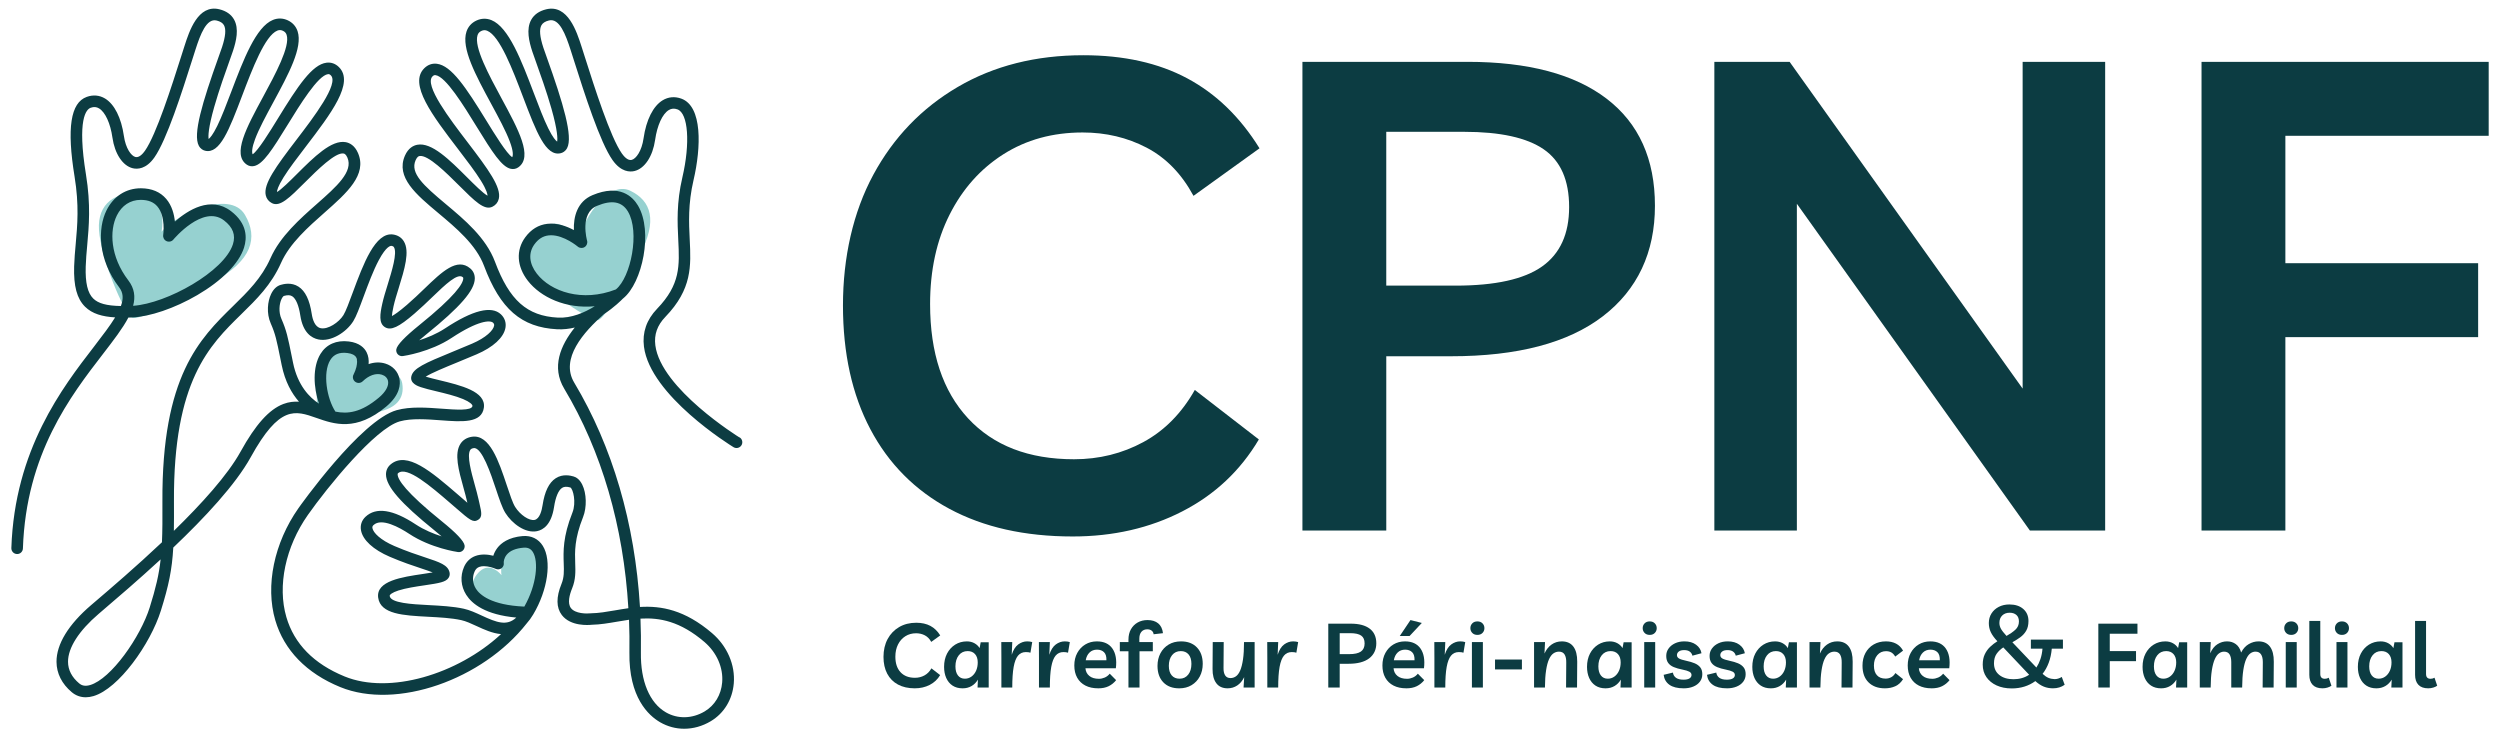
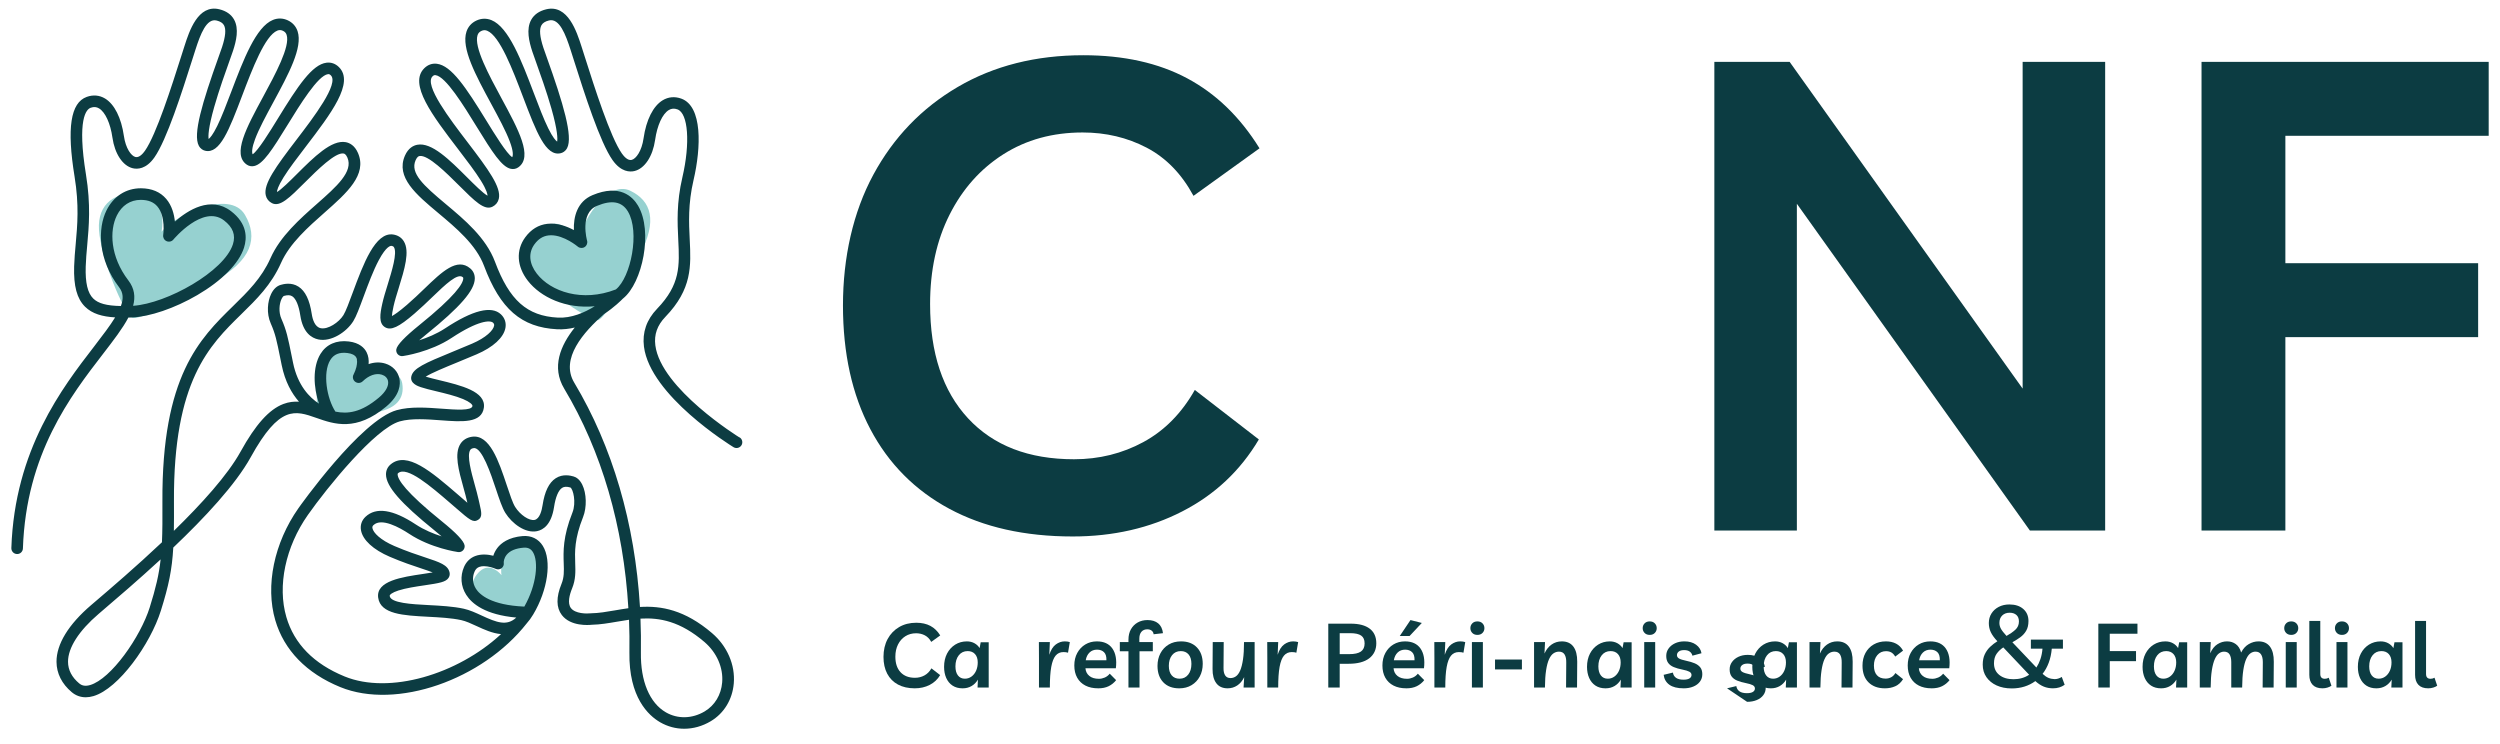
<svg xmlns="http://www.w3.org/2000/svg" id="CPNF_Logo" viewBox="0 0 2354.28 700.32">
  <defs>
    <style>
      .cls-1 {
        fill: #0c3c42;
      }

      .cls-2 {
        fill: #96d1d0;
      }
    </style>
  </defs>
  <g>
    <path class="cls-2" d="M230.68,202.34c-14.49-24.65-65.77.38-78.57,15.89,0,0,7.04-31.83-20.01-35.42-22.88-3.04-40.55,8.6-38.88,33.77,1.8,27.11,23.71,78.67,31.16,82.56,7.45,3.89,62.33-26.13,76.49-33.8,36.76-19.93,42.35-41.66,29.81-63Z" />
    <path class="cls-2" d="M593.72,179.69c-22.44-10.93-47.66,32.03-49.48,49.49,0,0-10.25-26.55-31.65-16.1-18.11,8.84-25.35,25.83-11.98,43.34,14.39,18.85,55.23,45.78,62.52,45.01,7.3-.77,32.72-49.1,39.32-61.52,17.12-32.24,10.69-50.75-8.73-60.21Z" />
    <path class="cls-2" d="M491.57,505.6c-14.39-2.32-21.22,25.96-19.29,36.02,0,0-10.22-13.11-20.41-3.65-8.63,8-9.8,18.72.63,26.25,11.23,8.1,38.61,16.25,42.55,14.59,3.95-1.66,9.99-32.97,11.58-41.03,4.12-20.92-2.6-30.17-15.06-32.18Z" />
    <path class="cls-2" d="M378.76,360.9c-2.85-16.37-35.87-13.23-46-7.4,0,0,10.33-15.88-3.65-23.36-11.83-6.33-23.82-3.61-28.06,10.43-4.56,15.12-3.17,47.65.09,51.29,3.26,3.64,39.25-1.48,48.53-2.77,24.07-3.33,31.56-14.02,29.09-28.19Z" />
    <path class="cls-1" d="M696.36,411.94c-.74-.45-74.02-45.9-79.22-86.75-1.29-10.09,1.8-18.85,9.44-26.78,25.25-26.22,24.18-47.85,22.94-72.89-.78-15.66-1.65-33.41,3.59-55.89,7.22-30.9,8.52-69.55-11.56-76.77-6.1-2.19-12.13-1.66-17.44,1.54-9,5.42-15.58,18.51-18.07,35.92-1.68,11.81-7.02,19.25-11.19,20.26-3.67.9-7.32-3.35-9.17-5.96-10.89-15.37-25.87-62.52-34.83-90.69-1.14-3.59-2.21-6.95-3.19-10-4.51-14.04-12.91-40.18-33.37-35.15-6.59,1.62-11.32,4.94-14.04,9.85-4.88,8.8-2.02,20.56,1.01,29.82.63,1.91,1.76,5.07,3.19,9.06,3.84,10.72,10.27,28.65,14.86,44.8,5.93,20.9,5.82,28.5,5.36,31.04-1.27-.89-4.02-3.69-8.33-12.42-4.37-8.85-8.88-20.73-13.66-33.31-11.59-30.51-23.58-62.06-39.91-68.68-4.65-1.88-9.55-1.74-14.16.42-4.56,2.14-7.79,5.73-9.33,10.41-5.13,15.55,8.68,41.07,23.3,68.08,7.09,13.1,13.79,25.48,17.52,35.47,3.56,9.55,3.03,13.27,2.26,14.69-5.16-3.17-16.59-21.77-24.3-34.32-19.24-31.3-32.88-51.95-46.71-53.65-4.35-.53-8.41.9-11.73,4.15-15.15,14.84,7.65,44.69,31.8,76.28,8.29,10.85,16.13,21.1,21.44,29.65,5.58,8.99,6.24,12.84,6.24,14.16-4-2.08-12.71-10.76-19.23-17.27-16.4-16.36-33.35-33.28-46.95-30.68-3.55.68-8.44,3.01-11.62,10.31-8.83,20.29,10.68,36.61,31.33,53.89,16.75,14.01,35.74,29.9,43.21,49.86,15.21,40.63,35.15,57.92,68.84,59.69,5.7.29,11.27-.35,16.58-1.64-13.55,16.93-22.07,37.3-9.93,57.58,35.25,58.87,55.86,129.68,60.41,206.75-4.26.59-8.42,1.3-12.5,2.01-7.89,1.36-15.34,2.64-22.52,2.76-.19,0-.38.02-.57.04-3.79.43-14.45.4-18.5-4.94-3.48-4.58-1.32-12.61,1.11-18.54,3.45-8.43,3.19-15.84,2.92-23.69-.37-10.76-.79-22.96,7.4-43.48,3.65-9.16,3.32-22.31-.79-30.58-2.57-5.17-5.91-7.04-8.26-7.69-2.44-.67-9.85-2.73-16.7,1.71-6.38,4.13-10.44,12.48-12.42,25.53-.71,4.69-2.63,12.71-7.49,13.72-5.03,1.02-13.59-4.69-18.33-12.27-2.3-3.67-4.97-11.7-7.8-20.2-7.56-22.69-16.14-48.42-32.95-45.84-4.68.72-8.39,3-10.72,6.61-6.05,9.34-1.72,24.97,2.87,41.51,1.34,4.83,2.6,9.4,3.53,13.59.03.14.06.28.09.42-1.14-.98-2.34-2.03-3.59-3.1-1.71-1.48-3.6-3.12-5.69-4.92-24.55-21.14-47.74-41.11-63.08-28-2.84,2.43-4.31,5.71-4.26,9.51.16,11.15,13.8,26.86,45.61,52.52,2.62,2.11,4.86,3.99,6.78,5.65-7.51-2.38-16.43-5.98-24.44-11.27-21.41-14.14-37.31-16.54-47.26-7.15-3.59,3.39-5.09,7.89-4.24,12.69,1.63,9.17,11.53,18.27,27.15,24.97,11.92,5.11,21.86,8.4,29.86,11.05,3.62,1.2,7.5,2.49,10.54,3.67-2.94.52-6.34,1.02-9.22,1.45-19.73,2.91-44.29,6.54-42.15,22.3,2.13,15.65,23.85,16.79,46.85,18,10.85.57,22.07,1.16,31.34,3.17,4.5.98,9.44,3.26,14.67,5.68,6.8,3.14,14.7,6.79,22.85,7.5-41.07,38.04-105.22,57.08-147.28,39.89-29.03-11.87-47.5-30.68-54.89-55.92-8.59-29.32-.83-66.18,20.25-96.19,18.23-25.94,63.36-81.62,86.54-88.11,11.06-3.1,25.86-1.99,38.92-1.01,19.69,1.48,38.28,2.87,40.29-11.91,2.08-15.29-21.54-20.97-42.38-25.99-3.99-.96-8.92-2.15-12.4-3.21,5.72-3.57,17.99-8.61,29.1-13.17,5.71-2.35,12.19-5,18.84-7.85,15.62-6.69,25.52-15.79,27.15-24.96.85-4.8-.65-9.3-4.24-12.69-8.9-8.4-26.59-3.97-52.57,13.18-7.98,5.27-16.91,8.87-24.42,11.26,1.91-1.66,4.15-3.54,6.76-5.64,31.81-25.66,45.45-41.37,45.61-52.52.05-3.8-1.42-7.08-4.26-9.51-12.41-10.6-26.67,3.12-43.17,19.01-5.23,5.04-10.65,10.24-16.52,15.3-7.63,6.57-11.86,9.35-14.1,10.52.1-1.7.48-4.54,1.52-9.22,1.09-4.94,2.91-10.83,4.84-17.06,5.52-17.85,10.74-34.71,4.76-44.25-2.15-3.43-5.57-5.6-9.89-6.26-16.93-2.57-28.2,27.86-38.14,54.72-3.36,9.08-6.53,17.65-8.75,21.2-4.28,6.85-14.57,13.73-21.41,12.3-5.46-1.13-7.62-8.01-8.46-13.58-1.98-13.05-6.04-21.4-12.42-25.53-6.85-4.44-14.27-2.38-16.7-1.71-3.78,1.05-6.96,4.07-9.17,8.74-3.21,6.76-4.54,17.92-.28,27.62,4.37,9.94,5.53,15.7,8.99,32.8l1.31,6.46c3.17,15.54,9.41,26.6,16.28,34.43-4.71-.31-9.59.21-14.71,2.15-13.4,5.1-26.21,19.36-40.3,44.89-12.23,22.16-36.84,49.25-62.82,74.59.14-7.99.15-16.98.09-27.49-.62-113.87,33.4-147.16,63.42-176.54,14.51-14.2,28.22-27.61,37.43-48.32,8.19-18.43,25.7-33.88,41.15-47.52,20.68-18.26,40.21-35.5,31.3-55.99-3.13-7.2-7.97-9.51-11.47-10.17-13.39-2.52-30.04,14.06-46.15,30.12-6.31,6.3-14.71,14.67-18.68,16.84.04-1.44.85-5.23,6.2-13.82,5.2-8.35,12.84-18.34,20.93-28.92,23.71-31.03,46.11-60.34,31.18-74.96-3.28-3.22-7.29-4.64-11.59-4.1-13.61,1.67-27.01,21.94-45.9,52.68-7.51,12.22-18.63,30.31-23.71,33.57-.91-1.85-.69-6.29,2.28-14.23,3.66-9.79,10.23-21.93,17.18-34.78,14.35-26.52,27.91-51.56,22.87-66.86-1.52-4.61-4.7-8.16-9.21-10.27-4.55-2.13-9.38-2.27-13.97-.41-16.06,6.51-27.83,37.48-39.2,67.43-4.66,12.26-9.06,23.85-13.32,32.51-4.16,8.45-6.84,11.28-8.07,12.22-.43-2.6-.44-10.14,5.3-30.34,4.49-15.82,10.79-33.38,14.55-43.87,1.4-3.92,2.51-7.01,3.13-8.89,2.98-9.11,5.79-20.67.99-29.34-2.69-4.84-7.34-8.11-13.84-9.71-20.16-4.96-28.42,20.74-32.86,34.55-.96,2.99-2.01,6.29-3.13,9.81-8.78,27.63-23.48,73.87-34.15,88.94-1.8,2.54-5.34,6.65-8.89,5.81-4.06-.98-9.26-8.25-10.9-19.79-2.44-17.1-8.92-29.97-17.77-35.31-5.24-3.15-11.19-3.68-17.2-1.52-15.27,5.49-18.92,29.34-11.48,75.06,4.37,26.84,2.69,45.55,1.06,63.65-.64,7.12-1.25,13.85-1.46,20.85-.56,18.69,2.61,30.42,10.27,38.03,6.75,6.7,16.3,9.36,28.33,10.07-4.67,7.63-11.49,16.63-19.92,27.57-29.74,38.57-74.68,96.86-77.81,189.64-.1,3.01,2.25,5.53,5.26,5.63,3.01.15,5.53-2.25,5.63-5.26,3.01-89.27,44.94-143.65,75.55-183.35,9.81-12.73,18.43-23.91,23.76-34.07,1.02-.02,2.06-.06,3.11-.09,16.91-.61,40.56-8.67,61.74-21.04,23.29-13.6,39.34-29.88,44.05-44.66,2.93-9.2,3.18-22.63-12.24-34.42-19.19-14.67-40.66-.94-52.84,9.83-.71-6.91-2.8-15.05-8.16-21.34-5.62-6.6-13.62-9.98-23.76-10.03-.07,0-.13,0-.2,0-13.95,0-25.7,7.55-32.26,20.73-8.55,17.18-8.19,46.3,11.91,72.61,3.84,5.02,4.15,10.63,1.61,17.54-13.57-.24-21.4-2.44-26.08-7.09-5.27-5.23-7.51-14.76-7.06-29.98.2-6.67.79-13.24,1.42-20.2,1.61-17.89,3.44-38.17-1.15-66.37-8.53-52.42.24-61.56,4.41-63.06,2.95-1.06,5.46-.87,7.89.6,5.86,3.53,10.69,14.07,12.6,27.51,2.17,15.23,9.68,26.56,19.13,28.84,4.2,1.02,12.44,1.06,20.34-10.1,11.65-16.45,26.09-61.88,35.64-91.94,1.11-3.51,2.16-6.79,3.12-9.77,4.64-14.44,10.38-29.64,19.88-27.3,3.48.86,5.74,2.3,6.92,4.41,2.1,3.78,1.5,10.54-1.81,20.66-.57,1.74-1.66,4.77-3.03,8.6-15.84,44.17-24.52,73.67-18.85,84.24,1.66,3.09,4.11,4.26,5.88,4.7,13.94,3.45,22.76-19.78,34.96-51.91,9.56-25.16,21.46-56.48,33.11-61.2,1.8-.73,3.43-.68,5.26.18,1.81.85,2.89,2.02,3.48,3.81,3.57,10.83-10.66,37.13-22.1,58.26-15.76,29.11-29.37,54.26-15.47,63.92,2.04,1.42,4.45,1.9,6.96,1.37,8.41-1.76,17.06-15.26,31.63-38.96,11.36-18.48,28.52-46.41,37.94-47.57.66-.08,1.47-.07,2.64,1.07,8.05,7.88-16.18,39.59-32.21,60.56-19.58,25.62-31.46,41.87-29.03,52.47.75,3.28,2.78,5.84,5.87,7.4,7.56,3.81,16.41-5.01,31.07-19.64,11.42-11.39,28.68-28.58,36.41-27.13.5.1,2.02.39,3.52,3.82,5.75,13.21-10.13,27.24-28.52,43.47-16.28,14.37-34.74,30.67-43.89,51.26-8.36,18.81-21.34,31.51-35.09,44.96-31.56,30.88-67.34,65.89-66.7,184.38.08,15.59.04,27.74-.43,38.2-24.42,23.07-48.67,43.78-63.8,56.7l-2.8,2.39c-21.47,18.35-32.78,36.86-32.7,53.52.06,10.87,5.04,20.77,14.41,28.61,3.77,3.16,8.22,4.76,13.1,4.76,2.33,0,4.75-.37,7.25-1.1,23.75-6.96,53.65-48.99,63.53-80.51,7.39-23.58,10.48-38.41,11.68-59.39,29.56-28.12,58.65-59.24,72.92-85.09,27.14-49.19,41.74-44.05,61.94-36.96,16.62,5.84,37.31,13.11,65.83-10.85,13.06-10.97,13.29-21.1,12.27-26.17-1.36-6.74-6.34-12.05-13.31-14.2-5.01-1.55-10.43-1.32-15.7.51.3-3.71-.11-7.66-1.95-11.24-2-3.9-6.52-8.81-16.65-10.07-11.73-1.46-21.23,2.72-26.76,11.76-7.48,12.24-6.68,31.39-1.38,46.81-8.9-5.78-20.06-17.09-24.43-38.52l-1.31-6.44c-3.53-17.47-4.85-24.01-9.69-35.03-2.72-6.19-2-13.99.12-18.5,1.04-2.23,2.05-2.91,2.27-2.97,3.59-1,5.95-.89,7.87.35,3.46,2.24,6.15,8.64,7.57,18.02,2.47,16.29,10.63,21.29,17.03,22.62,12.09,2.49,26.47-6.98,32.86-17.2,2.81-4.5,5.86-12.75,9.73-23.2,4.23-11.43,9.02-24.38,14.28-34.24,7.18-13.48,11.25-13.6,11.99-13.48,1.46.22,1.97.74,2.3,1.27,3.33,5.32-2.02,22.62-5.93,35.25-2,6.45-3.88,12.55-5.07,17.93-2.12,9.59-3.51,18.5,2.6,22.15,5.59,3.34,12.85-.02,27.74-12.85,6.1-5.25,11.87-10.8,16.96-15.7,12.16-11.7,23.65-22.75,28.54-18.57.3.26.45.45.44,1.07-.07,4.93-7.34,16.59-41.55,44.19-13.55,10.93-20.79,18.57-21.51,22.7-.3,1.71.24,3.47,1.45,4.72,1.21,1.25,2.95,1.86,4.67,1.61,1.04-.14,25.65-3.7,45.9-17.08,25.22-16.65,36.43-16.85,39.08-14.35.91.86,1.2,1.69.99,2.86-.76,4.3-7.47,11.18-20.71,16.86-6.57,2.82-12.73,5.34-18.69,7.79-26.19,10.75-36.88,15.41-38.56,23.15-1.42,6.53,6.37,9.17,8.93,10.04,3.78,1.28,8.75,2.48,14.52,3.86,8.5,2.05,18.14,4.37,25.31,7.36,6.34,2.65,9,5.21,8.81,6.56-.63,4.61-16.18,3.45-28.68,2.51-13.95-1.04-29.77-2.23-42.67,1.38-34.03,9.53-91.94,91.51-92.52,92.34-22.95,32.66-31.3,73.09-21.79,105.52,8.26,28.18,29.43,49.95,61.23,62.94,52.85,21.61,133.9-6.88,175.61-60.09,2.06-2.29,4.08-5.03,6.03-8.3,13.78-23.01,17.68-50.78,9.07-64.6-4.13-6.63-10.86-9.9-18.96-9.24-13.46,1.12-20.39,6.67-23.83,11.14-1.91,2.48-3.11,5.04-3.84,7.39-4.74-1.19-11.21-1.95-17.07.28-4.74,1.81-8.38,5.36-10.51,10.26-3.77,8.66-3.03,18.21,2.03,26.2,5.42,8.56,18,18.82,47.17,21.48-8.93,8.31-18.47,4.63-32.57-1.9-5.53-2.56-11.26-5.21-16.93-6.44-10.13-2.2-21.8-2.82-33.08-3.41-15.91-.84-35.71-1.88-36.63-8.59-.16-1.18,2.3-3.23,8.17-5.14,7.01-2.28,16.44-3.68,24.77-4.91,13.98-2.06,19.77-3.06,22.42-6.89,1.06-1.54,1.43-3.37,1.04-5.17-1.54-7.1-9.14-9.62-22.94-14.19-7.8-2.58-17.5-5.8-28.99-10.72-13.25-5.68-19.95-12.56-20.72-16.86-.21-1.17.08-2,.99-2.86,7.58-7.16,24.41,2.14,33.77,8.32,20.26,13.37,44.86,16.93,45.9,17.07,1.73.25,3.46-.36,4.67-1.61,1.21-1.25,1.75-3.01,1.45-4.72-.72-4.13-7.96-11.77-21.51-22.7-34.22-27.6-41.49-39.27-41.55-44.19,0-.62.13-.81.44-1.07,8.24-7.05,30.78,12.37,48.89,27.97,2.08,1.79,3.96,3.42,5.67,4.9,12.98,11.25,16.06,13.92,20.68,11.15,4.35-2.61,3.33-7.06,1.48-15.13-.27-1.19-.57-2.49-.88-3.91-.99-4.48-2.35-9.4-3.67-14.15-3.21-11.59-7.61-27.45-4.22-32.68.42-.65,1.17-1.44,3.22-1.75,7.73-1.23,16.34,24.64,20.96,38.52,3.17,9.53,5.92,17.75,8.9,22.53,6.26,10.01,18.82,19.42,29.78,17.16,5.94-1.23,13.54-6.17,16.06-22.75,1.42-9.38,4.11-15.78,7.57-18.02,1.92-1.24,4.27-1.35,7.78-.38,2.57,1.34,5.78,14.08,1.92,23.76-9.03,22.65-8.55,36.64-8.16,47.89.25,7.22.44,12.93-2.12,19.19-5.1,12.46-4.99,22.32.33,29.29,8.27,10.84,25.31,9.48,28.23,9.16,7.9-.17,15.66-1.5,23.86-2.91,3.7-.64,7.43-1.28,11.19-1.81.4,10.15.52,20.39.36,30.73-.64,42.33,17.89,59.41,28.99,65.83,7.01,4.05,14.77,6.08,22.61,6.08,8.49,0,17.1-2.37,25.01-7.09,12.49-7.45,20.39-20.42,21.68-35.58,1.48-17.44-6.17-35.15-20.47-47.38-25.74-22.01-47.94-25.85-67.87-24.64-4.72-78.64-25.83-150.98-61.91-211.24-13.51-22.57,8.92-47.75,28.03-64.54,9.76-6.5,16.35-13.09,17.78-14.57.1-.08.19-.16.29-.23,18.02-14.51,28.44-63.08,13.91-87.46-4.93-8.28-17.05-20.56-42.8-9.77-14.54,6.09-18.02,20.67-17.53,32.91-6.71-3.59-15.79-6.98-25.04-5.9-8.31.96-15.3,5.23-20.77,12.69-8.92,12.15-8.01,27.45,2.44,40.92,12.07,15.56,35.79,26.62,63.01,24.01-9.64,6-22.01,11.39-34.76,10.71-29-1.52-45.6-16.28-59.2-52.63-8.48-22.65-28.64-39.52-46.42-54.39-21.02-17.59-33.64-28.98-28.33-41.18,1.54-3.55,3.14-3.85,3.66-3.95,7.94-1.51,25.56,16.06,37.22,27.69,14.91,14.88,23.91,23.86,31.55,20,3.12-1.57,5.17-4.16,5.93-7.47,2.47-10.77-9.63-27.31-29.57-53.4-16.37-21.42-41.1-53.78-32.83-61.88,1.1-1.08,1.91-1.23,2.77-1.12,9.66,1.19,26.48,28.56,38.76,48.54,14.84,24.14,23.65,37.89,32.18,39.67,2.53.54,4.95.05,7.01-1.38,14.1-9.8.24-35.39-15.8-65.03-11.67-21.56-26.19-48.39-22.54-59.48.61-1.85,1.72-3.07,3.6-3.95,1.9-.89,3.58-.95,5.45-.19,11.92,4.83,24.06,36.78,33.81,62.45,12.42,32.71,21.4,56.37,35.52,52.85,1.78-.44,4.25-1.62,5.92-4.73,5.74-10.71-3.53-42.04-19.22-85.79-1.4-3.92-2.51-7.01-3.09-8.78-3.39-10.35-3.99-17.27-1.84-21.14,1.21-2.18,3.54-3.67,7.12-4.55,9.77-2.4,15.65,13.14,20.39,27.9.98,3.04,2.04,6.39,3.18,9.97,9.74,30.64,24.45,76.94,36.32,93.69,8.02,11.32,16.37,11.29,20.63,10.25,9.59-2.32,17.21-13.83,19.42-29.31,1.96-13.73,6.9-24.51,12.9-28.12,2.51-1.52,5.1-1.71,8.14-.62,10.13,3.64,12.17,31.77,4.63,64.04-5.6,23.97-4.68,42.53-3.87,58.9,1.21,24.36,2.08,41.96-19.91,64.79-9.93,10.31-14.1,22.33-12.4,35.72,5.87,46.01,81.13,92.68,84.33,94.65,2.56,1.57,5.92.77,7.49-1.79,1.57-2.56.77-5.92-1.79-7.49ZM110.03,202.91c4.72-9.48,12.71-14.69,22.51-14.69h.14c6.91.04,11.98,2.05,15.5,6.17,8.06,9.43,5.53,26.73,5.51,26.89-.38,2.43.91,4.8,3.15,5.81,2.24,1.01,4.88.39,6.44-1.5.28-.33,27.78-33.22,47.61-18.07,8.45,6.46,11.22,13.8,8.47,22.45-8.18,25.69-62.16,55.83-94.01,58.02,2.29-8.51,1.29-16.36-4.5-23.94-17.25-22.58-17.86-46.98-10.81-61.14ZM141.06,571.81c-8.83,28.17-36.49,67.54-56.2,73.31-5.59,1.64-8.55-.11-10.29-1.56-6.93-5.81-10.47-12.64-10.51-20.32-.07-13.16,10.19-29.21,28.88-45.18l2.79-2.39c14.29-12.2,34.54-29.5,55.53-48.88-1.59,14.52-4.62,27.18-10.21,45.01ZM311.01,339.06c3.3-5.4,8.57-7.56,16.11-6.63,4.34.54,7.13,1.96,8.3,4.22,2.44,4.73-1.03,13.29-2.44,15.91-1.29,2.37-.65,5.32,1.5,6.95,2.15,1.63,5.16,1.44,7.09-.44,5.76-5.61,12.48-7.95,17.99-6.24,3.15.97,5.28,3.14,5.85,5.95.93,4.59-2.21,10.29-8.6,15.66-16.78,14.09-29.32,15.56-40.94,13.2-8.18-12.47-12.16-36.63-4.86-48.58ZM448.14,554.34c-3.09-4.89-3.55-10.73-1.25-16.03.97-2.24,2.36-3.64,4.37-4.41,1.35-.52,2.88-.72,4.44-.72,4.42,0,9.15,1.63,11.03,2.49,1.84.84,4.01.65,5.61-.59,1.61-1.24,2.4-3.22,2.04-5.22-.08-.77.16-4.31,2.83-7.52,3.11-3.75,8.43-5.97,15.82-6.58,4.04-.35,6.84.98,8.81,4.14,5.4,8.68,3.75,30.51-8.07,51.35-31.22-1.38-41.99-11.13-45.65-16.9ZM663.38,604.57c11.64,9.95,17.88,24.22,16.69,38.17-.99,11.62-6.97,21.52-16.4,27.15-11.77,7.02-25.45,7.37-36.59.93-15.37-8.88-23.95-29.38-23.54-56.23.16-10.78.03-21.46-.4-32.04,18.05-1.06,37.42,2.49,60.24,22.01ZM505.6,257.79c-7.4-9.54-8.23-19.67-2.26-27.79,3.65-4.97,7.97-7.69,13.21-8.31.8-.09,1.59-.14,2.39-.14,12.4,0,25.02,10.57,25.14,10.67,1.83,1.56,4.47,1.73,6.49.43,2.02-1.3,2.95-3.78,2.28-6.09-.07-.26-7.21-25.77,9.25-32.67,14.04-5.88,23.6-4.15,29.23,5.3,11.4,19.13,2.79,61.89-11.33,73.35-31.72,12.4-61.38,2.03-74.4-14.76Z" />
  </g>
  <g>
    <g>
      <path class="cls-1" d="M1185.48,413.82c-17.41,29.43-41.45,52.02-72.11,67.76-30.68,15.76-65.07,23.62-103.2,23.62-45.18,0-83.92-8.7-116.25-26.11-32.33-17.41-57.1-42.37-74.29-74.91-17.2-32.53-25.8-71.38-25.8-116.56s9.53-87.86,28.6-123.09c19.06-35.22,45.59-62.79,79.57-82.68,33.98-19.89,73.36-29.84,118.12-29.84,38.13,0,70.76,7.26,97.91,21.76,27.14,14.51,49.83,36.47,68.07,65.9l-62.17,44.76c-11.19-20.72-25.91-35.84-44.14-45.38-18.24-9.53-38.34-14.3-60.3-14.3-28.19,0-53.06,6.84-74.6,20.52-21.55,13.68-38.45,32.64-50.67,56.88-12.23,24.25-18.34,52.33-18.34,84.24,0,46,11.91,81.86,35.75,107.55,23.83,25.7,57.09,38.54,99.78,38.54,23.62,0,45.38-5.38,65.27-16.16,19.89-10.77,36.06-27.14,48.49-49.11l60.3,46.62Z" />
-       <path class="cls-1" d="M1305.46,499.61h-78.95V58.23h155.42c57.19,0,100.91,11.61,131.17,34.81,30.25,23.21,45.38,56.79,45.38,100.71s-16.38,79.06-49.11,104.13c-32.74,25.08-80.41,37.61-142.98,37.61h-60.92v164.12ZM1378.82,124.13h-73.36v144.85h65.28c37.3,0,64.44-6,81.44-18.03,16.99-12.02,25.49-30.67,25.49-55.95s-7.98-43.41-23.93-54.4c-15.96-10.98-40.93-16.47-74.91-16.47Z" />
      <path class="cls-1" d="M1904.74,58.23h77.71v441.38h-70.87l-219.45-307.72v307.72h-77.71V58.23h70.87l219.45,307.72V58.23Z" />
      <path class="cls-1" d="M2343.63,127.86h-191.47v119.98h181.53v69.63h-181.53v182.15h-78.95V58.23h270.42v69.63Z" />
    </g>
    <g>
      <path class="cls-1" d="M885.34,635.75c-2.37,4.01-5.65,7.09-9.82,9.23-4.18,2.15-8.87,3.22-14.06,3.22-6.15,0-11.43-1.19-15.84-3.56-4.4-2.37-7.78-5.77-10.12-10.21-2.34-4.43-3.51-9.73-3.51-15.88s1.3-11.97,3.9-16.77c2.6-4.8,6.21-8.55,10.84-11.26,4.63-2.71,9.99-4.07,16.09-4.07,5.19,0,9.64.99,13.34,2.96,3.7,1.98,6.79,4.97,9.27,8.98l-8.47,6.1c-1.52-2.82-3.53-4.88-6.01-6.18-2.49-1.3-5.22-1.95-8.21-1.95-3.84,0-7.23.93-10.16,2.79-2.94,1.86-5.24,4.45-6.9,7.75-1.67,3.3-2.5,7.13-2.5,11.48,0,6.27,1.62,11.15,4.87,14.65,3.25,3.5,7.78,5.25,13.59,5.25,3.22,0,6.18-.73,8.89-2.2,2.71-1.47,4.91-3.7,6.61-6.69l8.21,6.35Z" />
      <path class="cls-1" d="M931.07,604.84v42.6h-10.5l.34-7.45c-1.52,2.6-3.51,4.62-5.97,6.06-2.46,1.44-5.27,2.16-8.43,2.16-3.73,0-6.89-.86-9.49-2.58-2.6-1.72-4.57-4.11-5.93-7.16s-2.03-6.55-2.03-10.5c0-4.74.93-8.9,2.79-12.49,1.86-3.58,4.42-6.39,7.66-8.43,3.25-2.03,6.9-3.05,10.97-3.05,2.71,0,5.11.58,7.2,1.74s3.7,2.7,4.83,4.61l1.02-5.51h7.54ZM911.26,613.14c-3.5,0-6.3,1.33-8.38,3.98-2.09,2.65-3.13,6.13-3.13,10.42,0,3.67.79,6.52,2.37,8.55s3.75,3.05,6.52,3.05c2.26,0,4.3-.65,6.14-1.95,1.83-1.3,3.29-3.1,4.36-5.42,1.07-2.32,1.61-4.97,1.61-7.96,0-3.33-.85-5.94-2.54-7.83-1.69-1.89-4.01-2.84-6.94-2.84Z" />
-       <path class="cls-1" d="M970.37,614.66c-1.13-.4-2.57-.59-4.32-.59-3.05,0-5.51,1.12-7.37,3.35-1.86,2.23-3.23,5.79-4.11,10.67-.88,4.89-1.31,11.34-1.31,19.35h-10.25v-27.61l-.08-15.16h10.33l-.51,11.94c1.47-4.57,3.51-7.82,6.14-9.74s5.43-2.88,8.43-2.88c.9,0,1.75.06,2.54.17.79.11,1.52.28,2.2.51l-1.69,9.99Z" />
      <path class="cls-1" d="M1005.77,614.66c-1.13-.4-2.57-.59-4.32-.59-3.05,0-5.51,1.12-7.37,3.35-1.86,2.23-3.23,5.79-4.11,10.67-.88,4.89-1.31,11.34-1.31,19.35h-10.25v-27.61l-.08-15.16h10.33l-.51,11.94c1.47-4.57,3.51-7.82,6.14-9.74s5.43-2.88,8.43-2.88c.9,0,1.75.06,2.54.17.79.11,1.52.28,2.2.51l-1.69,9.99Z" />
      <path class="cls-1" d="M1034.14,648.2c-4.63,0-8.63-.86-11.98-2.58-3.36-1.72-5.94-4.19-7.75-7.41-1.81-3.22-2.71-7.06-2.71-11.52s.93-8.4,2.79-11.81c1.86-3.42,4.39-6.08,7.58-8,3.19-1.92,6.82-2.88,10.88-2.88,6.61,0,11.48,2.25,14.61,6.73,3.13,4.49,4.22,10.69,3.26,18.59h-28.63c.23,2.99,1.44,5.39,3.64,7.2,2.2,1.81,5.22,2.71,9.06,2.71,1.81,0,3.63-.39,5.46-1.18,1.83-.79,3.4-2,4.7-3.64l6.01,6.1c-1.92,2.43-4.25,4.32-6.99,5.68-2.74,1.35-6.06,2.03-9.95,2.03ZM1033.12,611.78c-2.88,0-5.25.9-7.11,2.71-1.86,1.81-3.05,4.23-3.56,7.28h19.48c.11-3.5-.65-6.04-2.29-7.62-1.64-1.58-3.81-2.37-6.52-2.37Z" />
      <path class="cls-1" d="M1062.68,647.44v-34.13h-8.13v-8.64h8.13v-2.29c0-3.78.77-7.04,2.33-9.78,1.55-2.74,3.67-4.87,6.35-6.39,2.68-1.52,5.77-2.29,9.27-2.29,4.18,0,7.52,1.03,10.04,3.09,2.51,2.06,4.02,5.15,4.53,9.27l-8.81,1.02c-.17-1.47-.79-2.61-1.86-3.43-1.07-.82-2.46-1.23-4.15-1.23-2.32,0-4.14.76-5.46,2.29-1.33,1.52-1.99,3.7-1.99,6.52v3.22h12.7v8.64h-12.53v34.13h-10.42Z" />
      <path class="cls-1" d="M1112.14,603.99c6.38,0,11.39,1.91,15.03,5.72,3.64,3.81,5.46,8.97,5.46,15.46,0,4.4-.92,8.34-2.75,11.82-1.84,3.47-4.42,6.21-7.75,8.22-3.33,2-7.2,3.01-11.6,3.01-6.38,0-11.39-1.89-15.03-5.68-3.64-3.78-5.46-8.95-5.46-15.5,0-4.4.92-8.34,2.75-11.82,1.83-3.47,4.4-6.21,7.71-8.21s7.18-3.01,11.65-3.01ZM1110.87,639.14c3.33,0,6.01-1.27,8.05-3.81,2.03-2.54,3.05-5.93,3.05-10.16,0-3.84-.89-6.8-2.67-8.89-1.78-2.09-4.22-3.13-7.33-3.13-3.44,0-6.18,1.27-8.21,3.81s-3.05,5.9-3.05,10.08c0,3.84.89,6.82,2.67,8.93,1.78,2.12,4.28,3.18,7.49,3.18Z" />
      <path class="cls-1" d="M1156.1,648.2c-4.74,0-8.31-1.61-10.71-4.83-2.4-3.22-3.57-7.68-3.51-13.38l.17-25.32h10.33l-.17,24.39c-.06,2.94.45,5.25,1.52,6.95,1.07,1.69,2.77,2.54,5.08,2.54,1.81,0,3.49-.54,5.04-1.61,1.55-1.07,2.89-2.89,4.02-5.46,1.13-2.57,2.02-6.04,2.67-10.42.65-4.38.97-9.84.97-16.39h9.99v42.77h-10.42l.59-9.74c-1.69,3.45-3.88,6.06-6.56,7.83-2.68,1.78-5.69,2.67-9.02,2.67Z" />
      <path class="cls-1" d="M1220.8,614.66c-1.13-.4-2.57-.59-4.32-.59-3.05,0-5.51,1.12-7.37,3.35-1.86,2.23-3.23,5.79-4.11,10.67-.88,4.89-1.31,11.34-1.31,19.35h-10.25v-27.61l-.08-15.16h10.33l-.51,11.94c1.47-4.57,3.51-7.82,6.14-9.74s5.43-2.88,8.43-2.88c.9,0,1.75.06,2.54.17.79.11,1.52.28,2.2.51l-1.69,9.99Z" />
      <path class="cls-1" d="M1261.62,647.44h-10.76v-60.13h21.17c7.79,0,13.75,1.58,17.87,4.74,4.12,3.16,6.18,7.74,6.18,13.72s-2.23,10.77-6.69,14.19c-4.46,3.42-10.95,5.12-19.48,5.12h-8.3v22.36ZM1271.61,596.28h-9.99v19.73h8.89c5.08,0,8.78-.82,11.09-2.46,2.31-1.64,3.47-4.18,3.47-7.62s-1.09-5.91-3.26-7.41c-2.17-1.5-5.58-2.25-10.21-2.25Z" />
      <path class="cls-1" d="M1324.29,648.2c-4.63,0-8.63-.86-11.98-2.58-3.36-1.72-5.94-4.19-7.75-7.41-1.81-3.22-2.71-7.06-2.71-11.52s.93-8.4,2.79-11.81c1.86-3.42,4.39-6.08,7.58-8,3.19-1.92,6.82-2.88,10.88-2.88,6.61,0,11.48,2.25,14.61,6.73,3.13,4.49,4.22,10.69,3.26,18.59h-28.63c.23,2.99,1.44,5.39,3.64,7.2,2.2,1.81,5.22,2.71,9.06,2.71,1.81,0,3.63-.39,5.46-1.18,1.83-.79,3.4-2,4.7-3.64l6.01,6.1c-1.92,2.43-4.25,4.32-6.99,5.68-2.74,1.35-6.06,2.03-9.95,2.03ZM1323.27,611.78c-2.88,0-5.25.9-7.11,2.71-1.86,1.81-3.05,4.23-3.56,7.28h19.48c.11-3.5-.65-6.04-2.29-7.62-1.64-1.58-3.81-2.37-6.52-2.37ZM1318.19,598.91l10.08-14.99,10.67,2.71-11.52,12.28h-9.23Z" />
      <path class="cls-1" d="M1378.15,614.66c-1.13-.4-2.57-.59-4.32-.59-3.05,0-5.51,1.12-7.37,3.35-1.86,2.23-3.23,5.79-4.11,10.67-.88,4.89-1.31,11.34-1.31,19.35h-10.25v-27.61l-.08-15.16h10.33l-.51,11.94c1.47-4.57,3.51-7.82,6.14-9.74s5.43-2.88,8.43-2.88c.9,0,1.75.06,2.54.17.79.11,1.52.28,2.2.51l-1.69,9.99Z" />
      <path class="cls-1" d="M1391.28,597.89c-2.03,0-3.64-.62-4.83-1.86-1.19-1.24-1.78-2.74-1.78-4.49s.59-3.25,1.78-4.49c1.19-1.24,2.79-1.86,4.83-1.86s3.64.62,4.83,1.86c1.19,1.24,1.78,2.74,1.78,4.49s-.59,3.25-1.78,4.49c-1.19,1.24-2.79,1.86-4.83,1.86ZM1396.45,604.67v42.77h-10.33v-42.77h10.33Z" />
      <path class="cls-1" d="M1407.88,630.41v-9.32h25.32v9.32h-25.32Z" />
      <path class="cls-1" d="M1444.64,647.44v-42.77h10.33l-.51,10.76c1.64-3.67,3.87-6.49,6.69-8.47,2.82-1.98,6.04-2.96,9.65-2.96,4.8,0,8.43,1.65,10.88,4.95,2.46,3.3,3.65,8.03,3.6,14.19l-.17,24.31h-10.33l.17-23.46c.06-3.33-.47-5.89-1.57-7.66-1.1-1.78-2.87-2.67-5.29-2.67-1.86,0-3.59.54-5.17,1.61-1.58,1.07-2.96,2.89-4.15,5.46-1.19,2.57-2.12,6.04-2.79,10.42-.68,4.38-1.05,9.81-1.1,16.3h-10.25Z" />
      <path class="cls-1" d="M1536.53,604.84v42.6h-10.5l.34-7.45c-1.52,2.6-3.51,4.62-5.97,6.06-2.46,1.44-5.27,2.16-8.43,2.16-3.73,0-6.89-.86-9.49-2.58-2.6-1.72-4.57-4.11-5.93-7.16s-2.03-6.55-2.03-10.5c0-4.74.93-8.9,2.79-12.49,1.86-3.58,4.42-6.39,7.66-8.43,3.25-2.03,6.9-3.05,10.97-3.05,2.71,0,5.11.58,7.2,1.74s3.7,2.7,4.83,4.61l1.02-5.51h7.54ZM1516.71,613.14c-3.5,0-6.3,1.33-8.38,3.98-2.09,2.65-3.13,6.13-3.13,10.42,0,3.67.79,6.52,2.37,8.55s3.75,3.05,6.52,3.05c2.26,0,4.3-.65,6.14-1.95,1.83-1.3,3.29-3.1,4.36-5.42,1.07-2.32,1.61-4.97,1.61-7.96,0-3.33-.85-5.94-2.54-7.83-1.69-1.89-4.01-2.84-6.94-2.84Z" />
      <path class="cls-1" d="M1553.55,597.89c-2.03,0-3.64-.62-4.83-1.86-1.19-1.24-1.78-2.74-1.78-4.49s.59-3.25,1.78-4.49c1.19-1.24,2.79-1.86,4.83-1.86s3.64.62,4.83,1.86c1.19,1.24,1.78,2.74,1.78,4.49s-.59,3.25-1.78,4.49c-1.19,1.24-2.79,1.86-4.83,1.86ZM1558.71,604.67v42.77h-10.33v-42.77h10.33Z" />
      <path class="cls-1" d="M1585.56,648.2c-5.87,0-10.36-1.11-13.47-3.35-3.11-2.23-4.91-5.35-5.42-9.36l8.72-2.12c.34,2.15,1.33,3.8,2.96,4.95,1.64,1.16,3.98,1.74,7.03,1.74,2.48,0,4.36-.4,5.63-1.19,1.27-.79,1.91-1.86,1.91-3.22s-.69-2.4-2.08-3.13c-1.38-.73-3.51-1.38-6.39-1.95-3.22-.62-5.97-1.41-8.26-2.37-2.29-.96-4.04-2.27-5.25-3.94-1.21-1.66-1.82-3.85-1.82-6.56s.73-4.93,2.2-6.99c1.47-2.06,3.49-3.7,6.06-4.91,2.57-1.21,5.52-1.82,8.85-1.82,4.46,0,8.12,1.04,10.97,3.13,2.85,2.09,4.56,4.77,5.12,8.05l-8.55,2.29c-.4-1.64-1.24-2.92-2.54-3.85-1.3-.93-3.05-1.4-5.25-1.4s-3.88.45-5.04,1.35c-1.16.9-1.74,2.03-1.74,3.39s.66,2.41,1.99,3.18,3.6,1.48,6.82,2.16c2.99.62,5.6,1.4,7.83,2.33,2.23.93,3.99,2.2,5.29,3.81,1.3,1.61,1.95,3.77,1.95,6.48s-.75,4.98-2.24,6.99c-1.5,2.01-3.57,3.56-6.23,4.66-2.65,1.1-5.67,1.65-9.06,1.65Z" />
-       <path class="cls-1" d="M1626.38,648.2c-5.87,0-10.36-1.11-13.47-3.35-3.11-2.23-4.91-5.35-5.42-9.36l8.72-2.12c.34,2.15,1.33,3.8,2.96,4.95,1.64,1.16,3.98,1.74,7.03,1.74,2.48,0,4.36-.4,5.63-1.19,1.27-.79,1.91-1.86,1.91-3.22s-.69-2.4-2.08-3.13c-1.38-.73-3.51-1.38-6.39-1.95-3.22-.62-5.97-1.41-8.26-2.37-2.29-.96-4.04-2.27-5.25-3.94-1.21-1.66-1.82-3.85-1.82-6.56s.73-4.93,2.2-6.99c1.47-2.06,3.49-3.7,6.06-4.91,2.57-1.21,5.52-1.82,8.85-1.82,4.46,0,8.12,1.04,10.97,3.13,2.85,2.09,4.56,4.77,5.12,8.05l-8.55,2.29c-.4-1.64-1.24-2.92-2.54-3.85-1.3-.93-3.05-1.4-5.25-1.4s-3.88.45-5.04,1.35c-1.16.9-1.74,2.03-1.74,3.39s.66,2.41,1.99,3.18,3.6,1.48,6.82,2.16c2.99.62,5.6,1.4,7.83,2.33,2.23.93,3.99,2.2,5.29,3.81,1.3,1.61,1.95,3.77,1.95,6.48s-.75,4.98-2.24,6.99c-1.5,2.01-3.57,3.56-6.23,4.66-2.65,1.1-5.67,1.65-9.06,1.65Z" />
+       <path class="cls-1" d="M1626.38,648.2l8.72-2.12c.34,2.15,1.33,3.8,2.96,4.95,1.64,1.16,3.98,1.74,7.03,1.74,2.48,0,4.36-.4,5.63-1.19,1.27-.79,1.91-1.86,1.91-3.22s-.69-2.4-2.08-3.13c-1.38-.73-3.51-1.38-6.39-1.95-3.22-.62-5.97-1.41-8.26-2.37-2.29-.96-4.04-2.27-5.25-3.94-1.21-1.66-1.82-3.85-1.82-6.56s.73-4.93,2.2-6.99c1.47-2.06,3.49-3.7,6.06-4.91,2.57-1.21,5.52-1.82,8.85-1.82,4.46,0,8.12,1.04,10.97,3.13,2.85,2.09,4.56,4.77,5.12,8.05l-8.55,2.29c-.4-1.64-1.24-2.92-2.54-3.85-1.3-.93-3.05-1.4-5.25-1.4s-3.88.45-5.04,1.35c-1.16.9-1.74,2.03-1.74,3.39s.66,2.41,1.99,3.18,3.6,1.48,6.82,2.16c2.99.62,5.6,1.4,7.83,2.33,2.23.93,3.99,2.2,5.29,3.81,1.3,1.61,1.95,3.77,1.95,6.48s-.75,4.98-2.24,6.99c-1.5,2.01-3.57,3.56-6.23,4.66-2.65,1.1-5.67,1.65-9.06,1.65Z" />
      <path class="cls-1" d="M1692.19,604.84v42.6h-10.5l.34-7.45c-1.52,2.6-3.51,4.62-5.97,6.06-2.46,1.44-5.27,2.16-8.43,2.16-3.73,0-6.89-.86-9.49-2.58-2.6-1.72-4.57-4.11-5.93-7.16s-2.03-6.55-2.03-10.5c0-4.74.93-8.9,2.79-12.49,1.86-3.58,4.42-6.39,7.66-8.43,3.25-2.03,6.9-3.05,10.97-3.05,2.71,0,5.11.58,7.2,1.74s3.7,2.7,4.83,4.61l1.02-5.51h7.54ZM1672.37,613.14c-3.5,0-6.3,1.33-8.38,3.98-2.09,2.65-3.13,6.13-3.13,10.42,0,3.67.79,6.52,2.37,8.55s3.75,3.05,6.52,3.05c2.26,0,4.3-.65,6.14-1.95,1.83-1.3,3.29-3.1,4.36-5.42,1.07-2.32,1.61-4.97,1.61-7.96,0-3.33-.85-5.94-2.54-7.83-1.69-1.89-4.01-2.84-6.94-2.84Z" />
      <path class="cls-1" d="M1704.04,647.44v-42.77h10.33l-.51,10.76c1.64-3.67,3.87-6.49,6.69-8.47,2.82-1.98,6.04-2.96,9.65-2.96,4.8,0,8.43,1.65,10.88,4.95,2.46,3.3,3.65,8.03,3.6,14.19l-.17,24.31h-10.33l.17-23.46c.06-3.33-.47-5.89-1.57-7.66-1.1-1.78-2.87-2.67-5.29-2.67-1.86,0-3.59.54-5.17,1.61-1.58,1.07-2.96,2.89-4.15,5.46-1.19,2.57-2.12,6.04-2.79,10.42-.68,4.38-1.05,9.81-1.1,16.3h-10.25Z" />
      <path class="cls-1" d="M1775.01,648.2c-6.49,0-11.63-1.88-15.41-5.63-3.78-3.75-5.67-8.99-5.67-15.71,0-4.52.93-8.5,2.79-11.94s4.46-6.13,7.79-8.05c3.33-1.92,7.17-2.88,11.52-2.88,3.61,0,6.77.71,9.49,2.12s4.91,3.61,6.61,6.61l-7.37,5.59c-1.07-1.81-2.3-3.1-3.68-3.9-1.38-.79-3.06-1.19-5.04-1.19-3.33,0-6.06,1.24-8.17,3.73-2.12,2.49-3.18,5.76-3.18,9.82s.94,6.99,2.84,9.1c1.89,2.12,4.62,3.18,8.17,3.18,1.86,0,3.6-.42,5.21-1.27,1.61-.85,2.95-2.17,4.02-3.98l7.2,5.76c-1.92,3.11-4.35,5.32-7.28,6.65-2.94,1.33-6.21,1.99-9.82,1.99Z" />
      <path class="cls-1" d="M1818.97,648.2c-4.63,0-8.63-.86-11.98-2.58-3.36-1.72-5.94-4.19-7.75-7.41-1.81-3.22-2.71-7.06-2.71-11.52s.93-8.4,2.79-11.81c1.86-3.42,4.39-6.08,7.58-8,3.19-1.92,6.82-2.88,10.88-2.88,6.61,0,11.48,2.25,14.61,6.73,3.13,4.49,4.22,10.69,3.26,18.59h-28.63c.23,2.99,1.44,5.39,3.64,7.2,2.2,1.81,5.22,2.71,9.06,2.71,1.81,0,3.63-.39,5.46-1.18,1.83-.79,3.4-2,4.7-3.64l6.01,6.1c-1.92,2.43-4.25,4.32-6.99,5.68-2.74,1.35-6.06,2.03-9.95,2.03ZM1817.95,611.78c-2.88,0-5.25.9-7.11,2.71-1.86,1.81-3.05,4.23-3.56,7.28h19.48c.11-3.5-.65-6.04-2.29-7.62-1.64-1.58-3.81-2.37-6.52-2.37Z" />
      <path class="cls-1" d="M1894.42,648.3c-5.34,0-10.06-.94-14.17-2.81-4.11-1.87-7.32-4.49-9.63-7.84-2.31-3.35-3.46-7.27-3.46-11.74,0-3.82.65-7.09,1.95-9.79,1.3-2.71,2.99-5.05,5.09-7.03,2.09-1.98,4.36-3.73,6.82-5.25h-.11c-2.89-3.1-4.94-5.95-6.17-8.55-1.23-2.6-1.84-5.44-1.84-8.55,0-3.39.83-6.4,2.49-9.03,1.66-2.63,3.95-4.71,6.87-6.22,2.92-1.51,6.26-2.27,10.01-2.27,5.48,0,9.85,1.42,13.09,4.27,3.25,2.85,4.87,6.62,4.87,11.31,0,3.68-.72,6.75-2.16,9.2-1.44,2.45-3.32,4.51-5.63,6.17-2.31,1.66-4.76,3.21-7.36,4.65l22.61,23.8c1.51-2.31,2.78-4.94,3.79-7.9,1.01-2.96,1.66-6.24,1.95-9.85h-10.93v-8.55h30.19v8.55h-10.5c-.43,4.83-1.39,9.23-2.87,13.2-1.48,3.97-3.41,7.47-5.79,10.5,1.95,1.8,3.79,3.07,5.52,3.79,1.73.72,3.68,1.12,5.84,1.19,2.23,0,4.47-.69,6.71-2.06l2.71,7.36c-3.1,2.24-6.78,3.35-11.04,3.35-3.1,0-5.99-.54-8.66-1.62-2.67-1.08-5.3-2.81-7.9-5.19-6.35,4.62-13.78,6.92-22.29,6.92ZM1877.76,624.71c0,4.62,1.68,8.26,5.03,10.93,3.35,2.67,7.81,4,13.36,4s10.53-1.41,14.72-4.22l-24.35-25.75c-2.53,1.66-4.62,3.66-6.28,6.01-1.66,2.35-2.49,5.36-2.49,9.03ZM1882.85,586.52c0,1.95.47,3.79,1.41,5.52.94,1.73,2.7,4,5.3,6.82,3.25-1.8,6.01-3.73,8.28-5.79s3.41-4.67,3.41-7.84c0-2.67-.79-4.71-2.38-6.11-1.59-1.41-3.72-2.11-6.38-2.11-2.89,0-5.21.87-6.98,2.6-1.77,1.73-2.65,4.04-2.65,6.92Z" />
      <path class="cls-1" d="M2012.87,596.79h-26.08v16.35h24.73v9.48h-24.73v24.82h-10.76v-60.13h36.84v9.48Z" />
      <path class="cls-1" d="M2059.7,604.84v42.6h-10.5l.34-7.45c-1.52,2.6-3.51,4.62-5.97,6.06-2.46,1.44-5.27,2.16-8.43,2.16-3.73,0-6.89-.86-9.49-2.58-2.6-1.72-4.57-4.11-5.93-7.16s-2.03-6.55-2.03-10.5c0-4.74.93-8.9,2.79-12.49,1.86-3.58,4.42-6.39,7.66-8.43,3.25-2.03,6.9-3.05,10.97-3.05,2.71,0,5.11.58,7.2,1.74s3.7,2.7,4.83,4.61l1.02-5.51h7.54ZM2039.88,613.14c-3.5,0-6.3,1.33-8.38,3.98-2.09,2.65-3.13,6.13-3.13,10.42,0,3.67.79,6.52,2.37,8.55s3.75,3.05,6.52,3.05c2.26,0,4.3-.65,6.14-1.95,1.83-1.3,3.29-3.1,4.36-5.42,1.07-2.32,1.61-4.97,1.61-7.96,0-3.33-.85-5.94-2.54-7.83-1.69-1.89-4.01-2.84-6.94-2.84Z" />
      <path class="cls-1" d="M2071.56,647.44v-42.77h10.33l-.51,10.5c1.75-3.9,4.02-6.73,6.82-8.51s5.8-2.67,9.02-2.67,5.84.85,8.21,2.54c2.37,1.69,4.07,4.35,5.08,7.96,1.81-3.56,4.19-6.2,7.16-7.92,2.96-1.72,6.03-2.58,9.19-2.58,4.74,0,8.34,1.65,10.8,4.95,2.46,3.3,3.66,8.03,3.6,14.19l-.17,24.31h-10.33l.17-23.97c0-3.11-.56-5.52-1.69-7.24-1.13-1.72-2.88-2.58-5.25-2.58-1.64,0-3.21.52-4.7,1.57-1.5,1.05-2.82,2.84-3.98,5.38-1.16,2.54-2.08,6-2.75,10.38-.68,4.38-1.05,9.87-1.1,16.47h-10.25v-23.97c0-3.11-.54-5.52-1.61-7.24-1.07-1.72-2.79-2.58-5.17-2.58-1.64,0-3.21.52-4.7,1.57-1.5,1.05-2.82,2.84-3.98,5.38-1.16,2.54-2.09,6-2.8,10.38-.71,4.38-1.09,9.87-1.14,16.47h-10.25Z" />
      <path class="cls-1" d="M2157.69,597.89c-2.03,0-3.64-.62-4.83-1.86-1.19-1.24-1.78-2.74-1.78-4.49s.59-3.25,1.78-4.49c1.19-1.24,2.79-1.86,4.83-1.86s3.64.62,4.83,1.86c1.19,1.24,1.78,2.74,1.78,4.49s-.59,3.25-1.78,4.49c-1.19,1.24-2.79,1.86-4.83,1.86ZM2162.85,604.67v42.77h-10.33v-42.77h10.33Z" />
      <path class="cls-1" d="M2187.07,648.2c-4.06,0-7.14-1.1-9.23-3.3-2.09-2.2-3.13-5.34-3.13-9.4v-50.73h10.33v49.88c0,3.05,1.41,4.57,4.23,4.57,1.41,0,2.65-.34,3.73-1.02l2.54,7.54c-.9.68-2.12,1.26-3.64,1.74-1.53.48-3.13.72-4.83.72Z" />
      <path class="cls-1" d="M2205.45,597.89c-2.03,0-3.64-.62-4.83-1.86-1.19-1.24-1.78-2.74-1.78-4.49s.59-3.25,1.78-4.49c1.19-1.24,2.79-1.86,4.83-1.86s3.64.62,4.83,1.86c1.19,1.24,1.78,2.74,1.78,4.49s-.59,3.25-1.78,4.49c-1.19,1.24-2.79,1.86-4.83,1.86ZM2210.62,604.67v42.77h-10.33v-42.77h10.33Z" />
      <path class="cls-1" d="M2262.45,604.84v42.6h-10.5l.34-7.45c-1.52,2.6-3.51,4.62-5.97,6.06-2.46,1.44-5.27,2.16-8.43,2.16-3.73,0-6.89-.86-9.49-2.58-2.6-1.72-4.57-4.11-5.93-7.16s-2.03-6.55-2.03-10.5c0-4.74.93-8.9,2.79-12.49,1.86-3.58,4.42-6.39,7.66-8.43,3.25-2.03,6.9-3.05,10.97-3.05,2.71,0,5.11.58,7.2,1.74s3.7,2.7,4.83,4.61l1.02-5.51h7.54ZM2242.63,613.14c-3.5,0-6.3,1.33-8.38,3.98-2.09,2.65-3.13,6.13-3.13,10.42,0,3.67.79,6.52,2.37,8.55s3.75,3.05,6.52,3.05c2.26,0,4.3-.65,6.14-1.95,1.83-1.3,3.29-3.1,4.36-5.42,1.07-2.32,1.61-4.97,1.61-7.96,0-3.33-.85-5.94-2.54-7.83-1.69-1.89-4.01-2.84-6.94-2.84Z" />
      <path class="cls-1" d="M2286.67,648.2c-4.06,0-7.14-1.1-9.23-3.3-2.09-2.2-3.13-5.34-3.13-9.4v-50.73h10.33v49.88c0,3.05,1.41,4.57,4.23,4.57,1.41,0,2.65-.34,3.73-1.02l2.54,7.54c-.9.68-2.12,1.26-3.64,1.74-1.53.48-3.13.72-4.83.72Z" />
    </g>
  </g>
</svg>